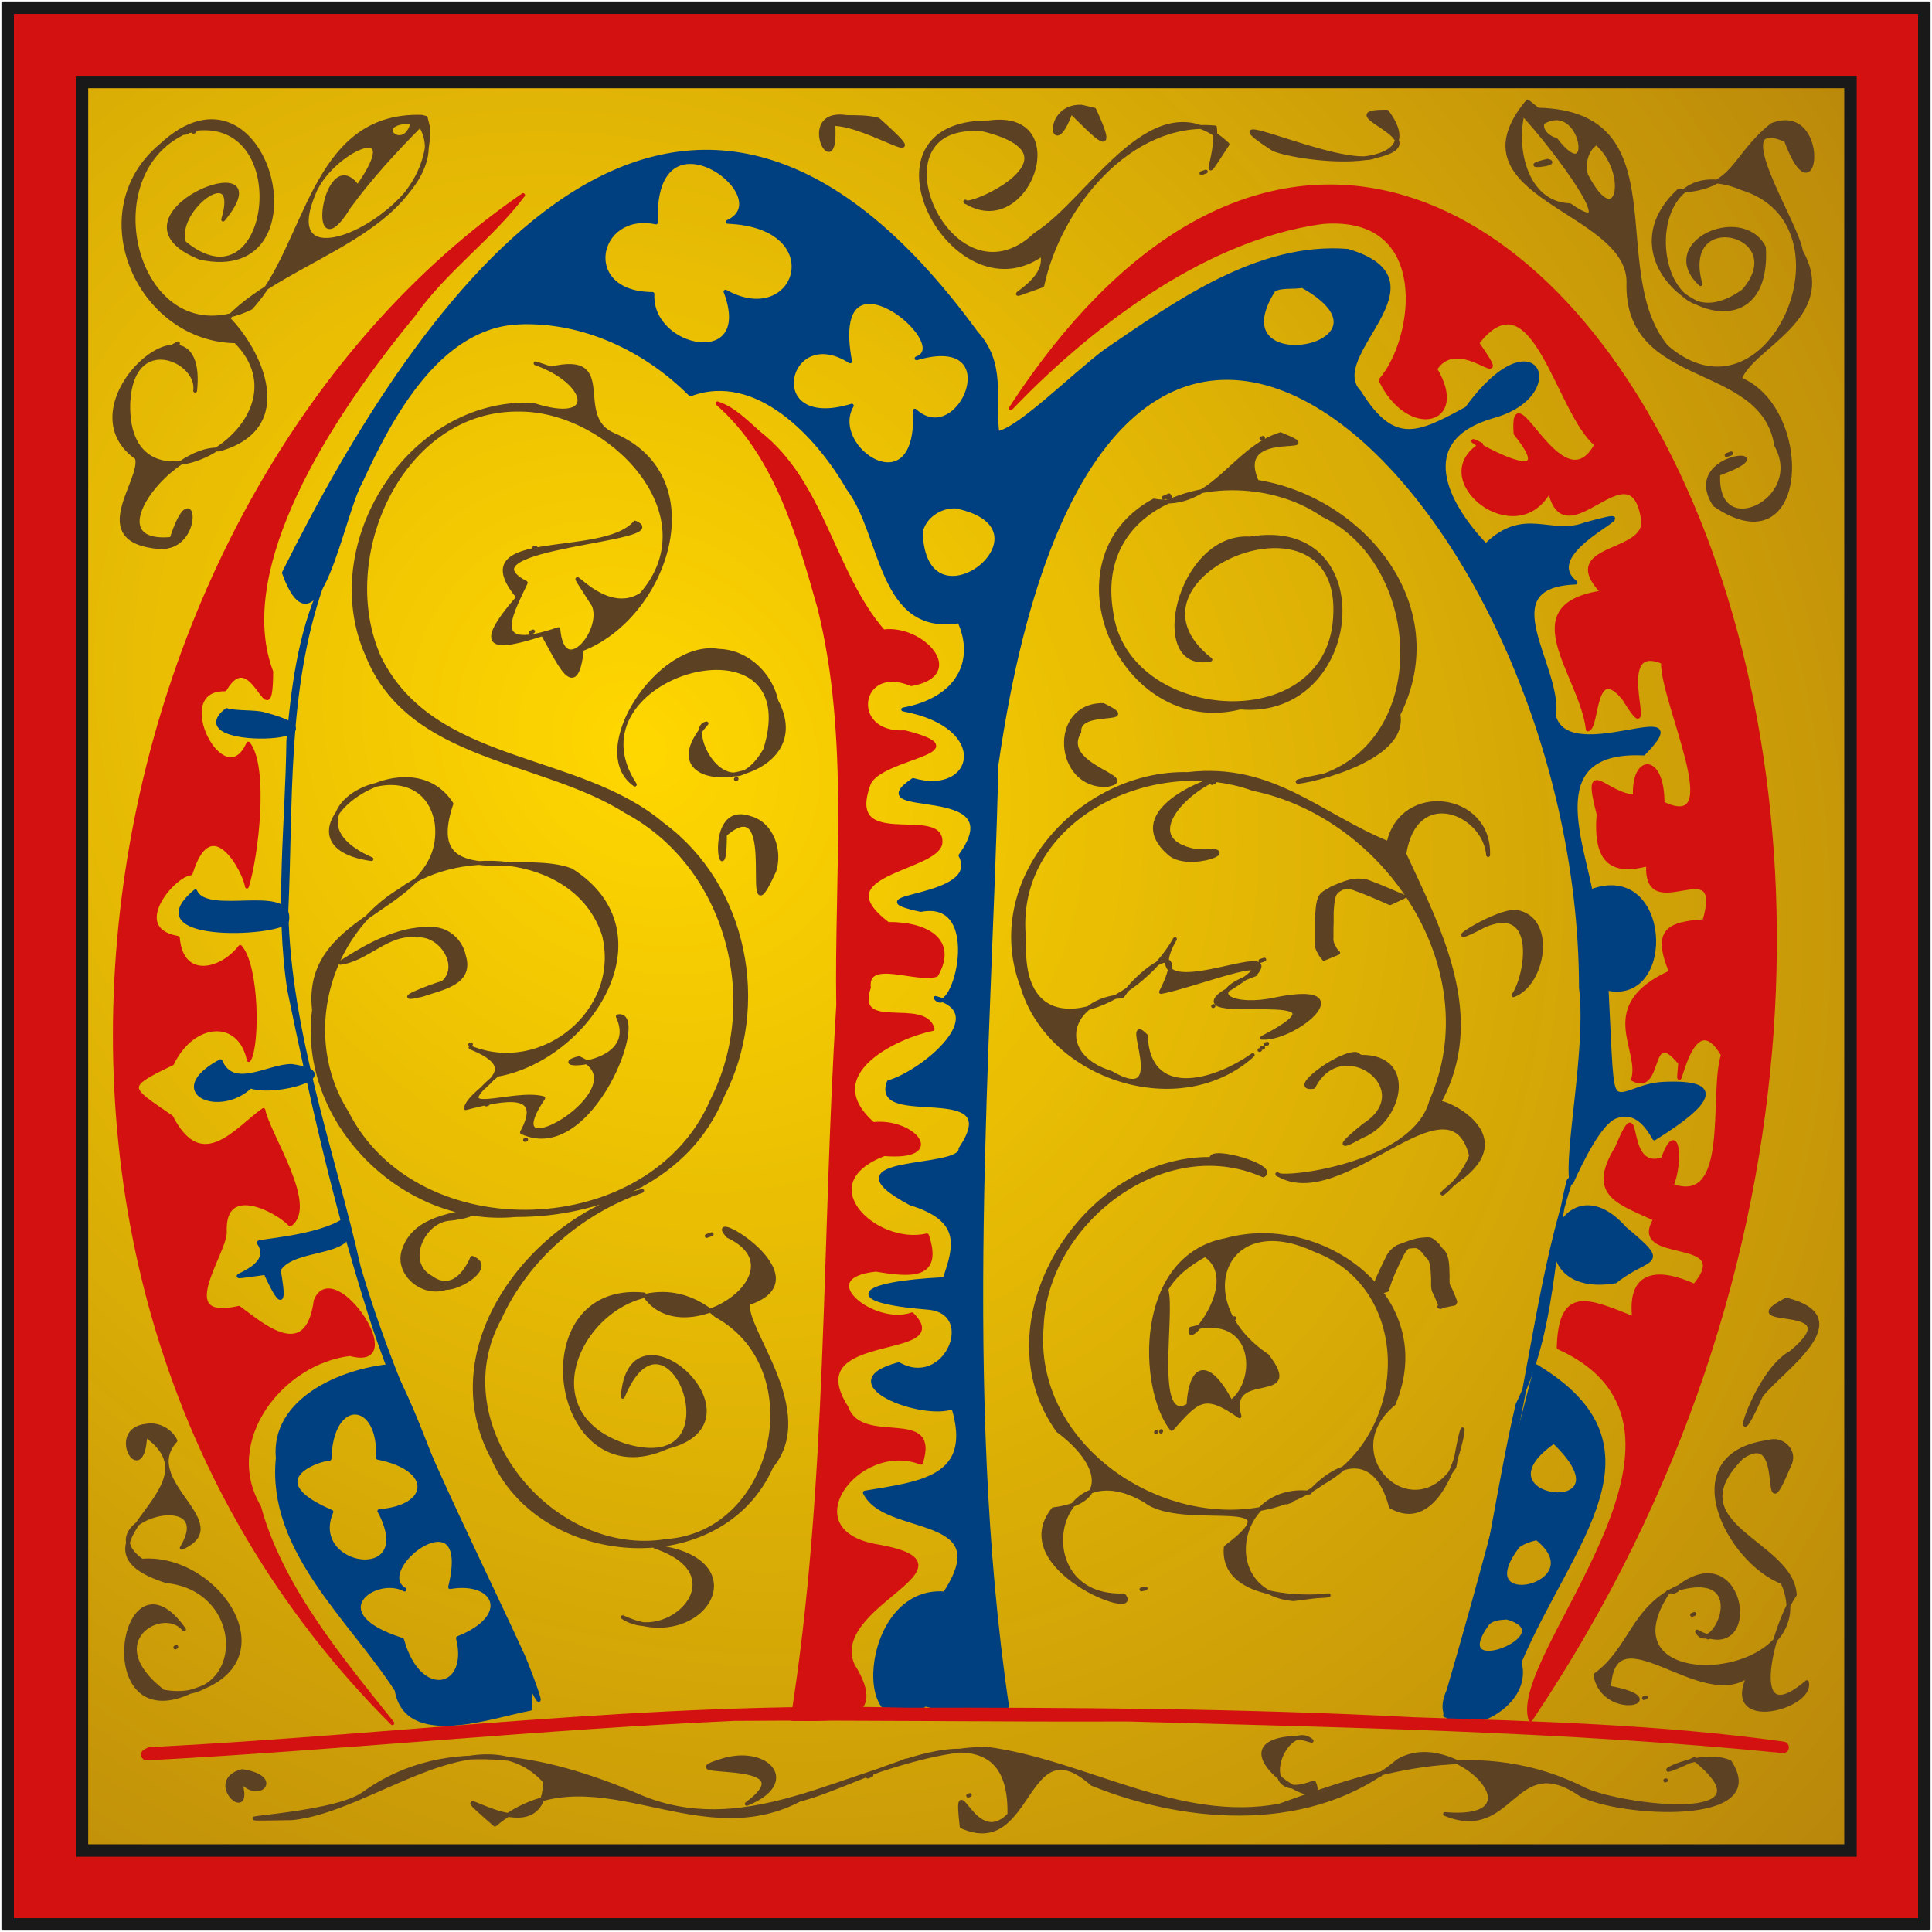
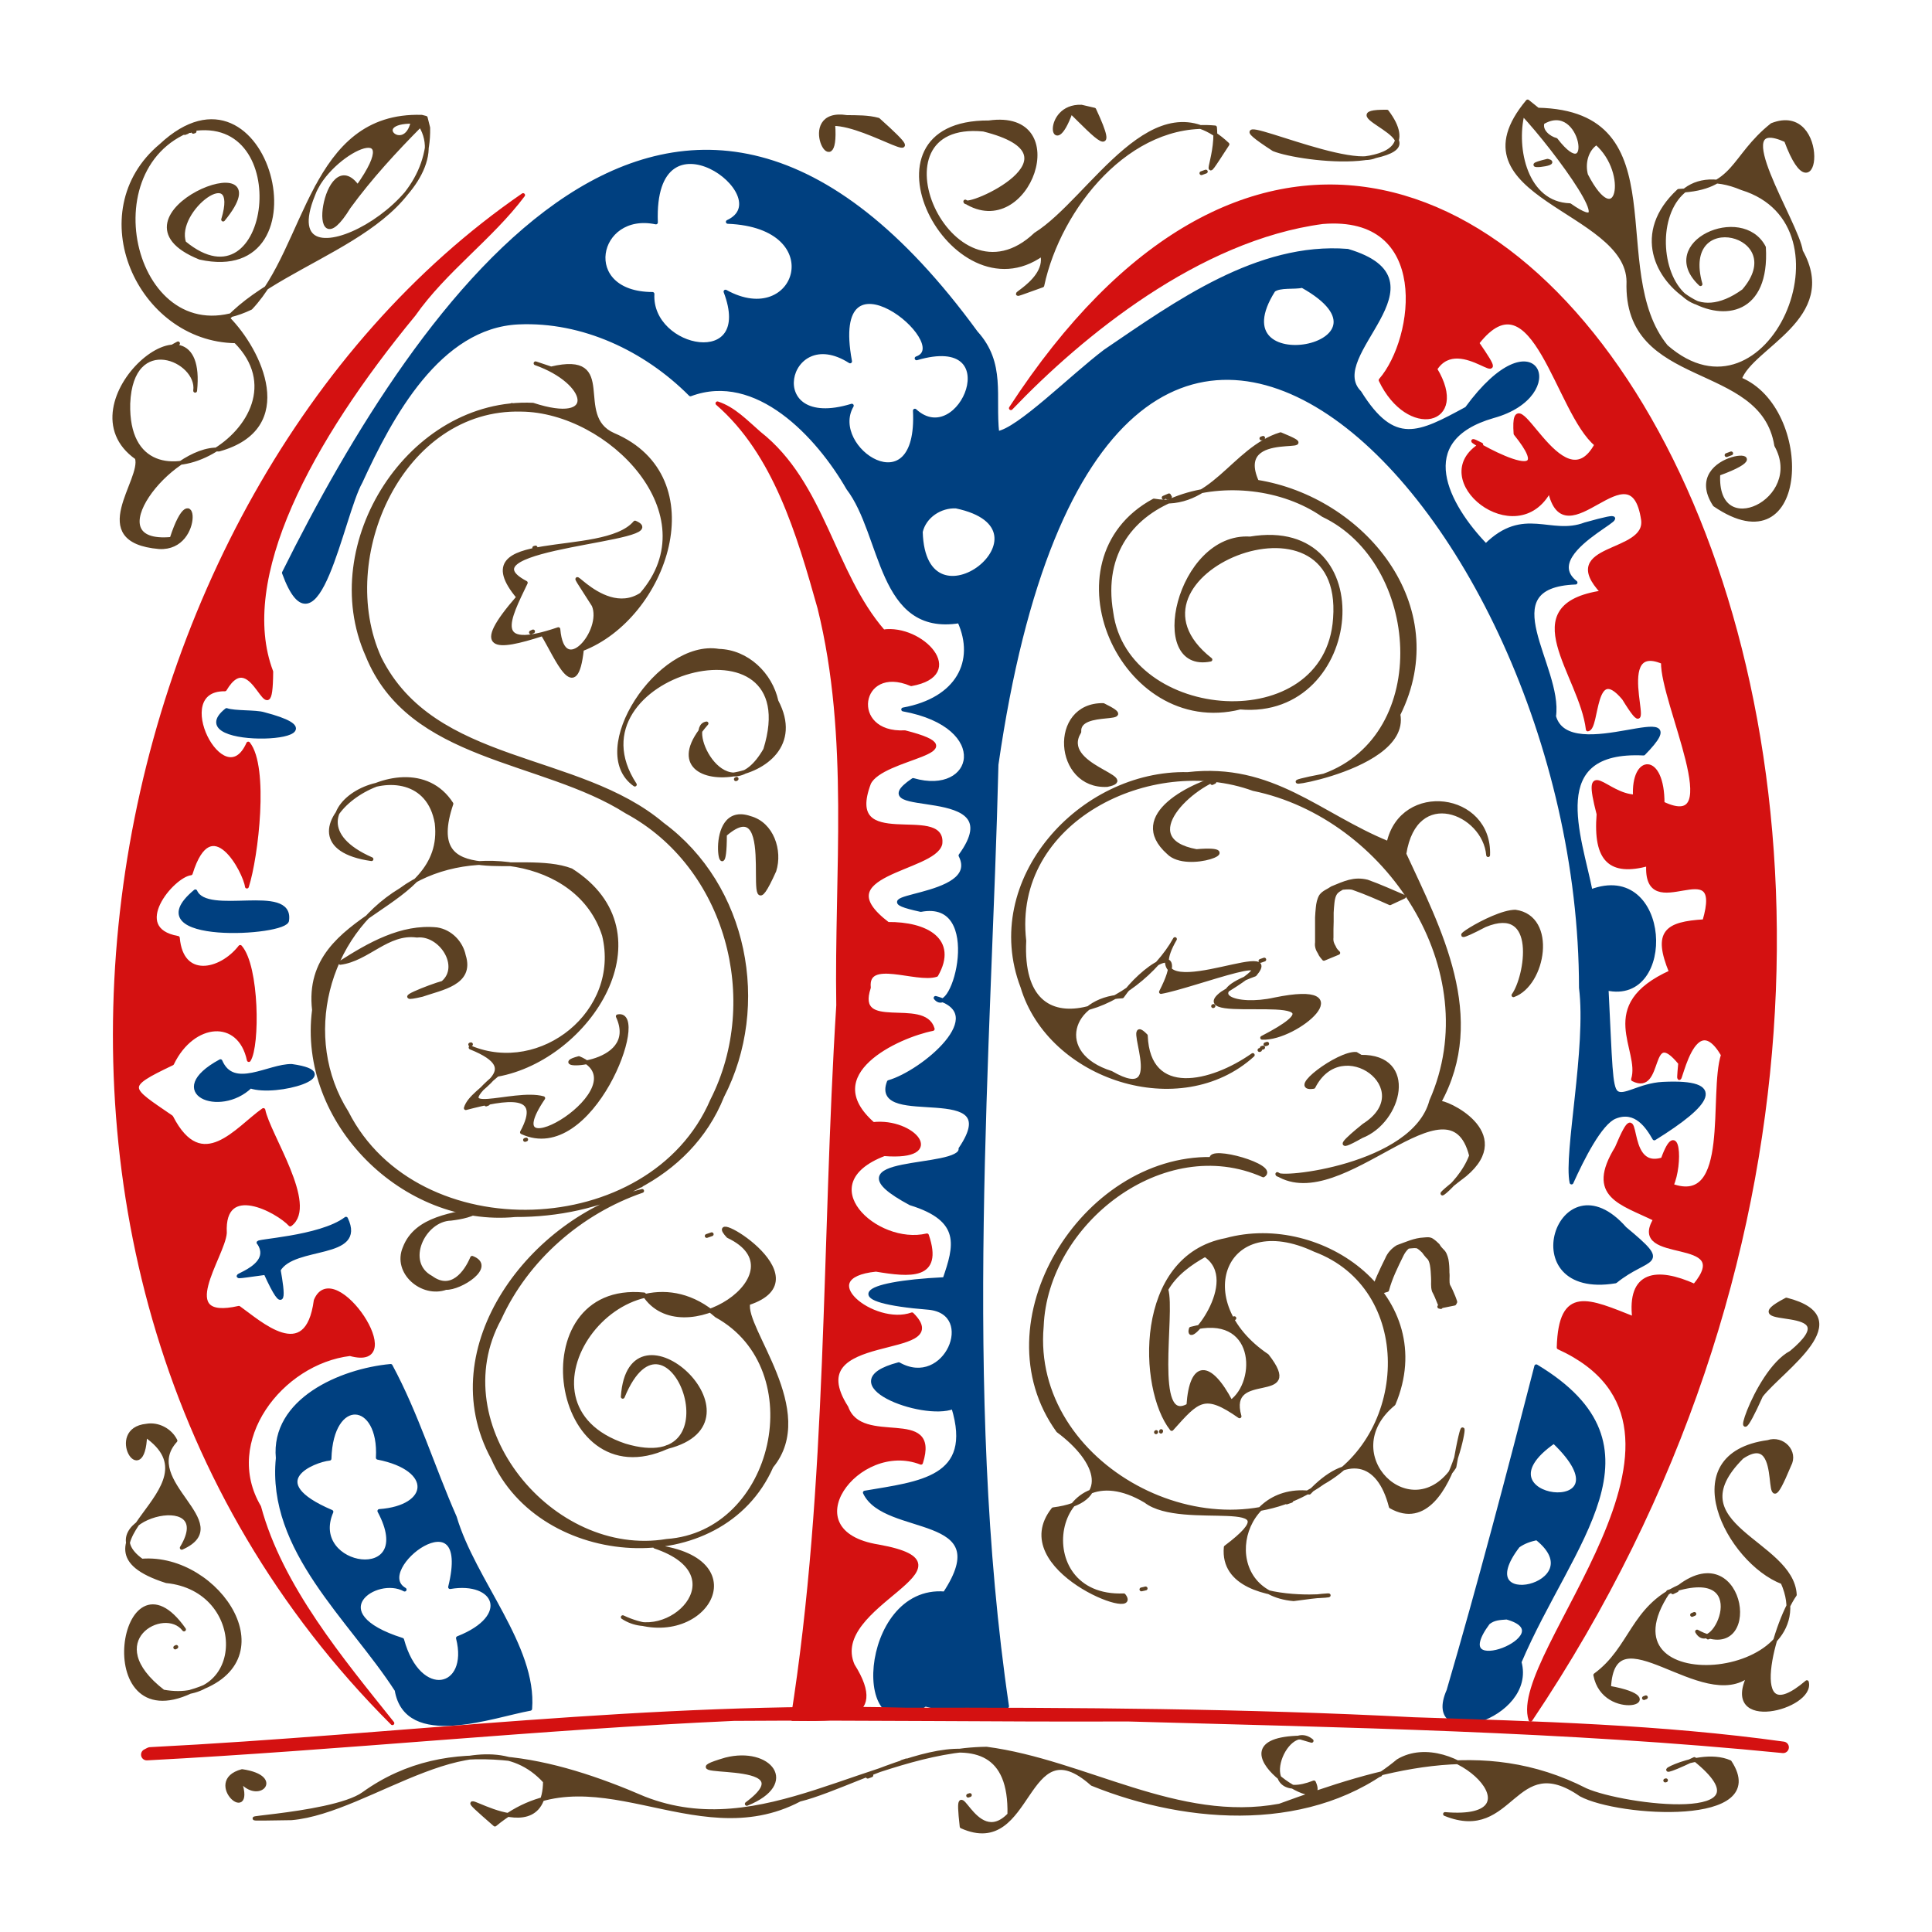
<svg xmlns="http://www.w3.org/2000/svg" xmlns:xlink="http://www.w3.org/1999/xlink" width="1008" height="1008">
  <defs>
    <linearGradient id="a">
      <stop offset="0" stop-color="gold" />
      <stop offset="1" stop-color="#b8860b" />
    </linearGradient>
    <radialGradient xlink:href="#a" id="b" cx="475.8" cy="388.3" fx="475.8" fy="388.3" r="464.6" gradientUnits="userSpaceOnUse" gradientTransform="matrix(1.098 -1.151 1.345 1.283 -710.7 433.3)" />
  </defs>
-   <path fill="#d41111" stroke="#191919" stroke-width="6.5" d="M4 4h1000v1000H4z" />
-   <path fill="url(#b)" stroke="#191919" stroke-width="6.5" d="M43.85 36.73h922.7v922.7H43.85z" transform="translate(-1.076 6.056)" />
  <path d="M148.124 298.856c17.3 47.4 30.2-30.1 40-47.4 15.7-34.2 40.8-81.3 82.4-83.2 33.6-1.5 66.3 14 89.7 37.5 34.6-12.9 66.6 21.7 82.3 49 18.5 24.2 16.1 76.2 58 69.4 9.4 20.8-.7 40.8-29.3 46 47.6 8.7 37.8 46.3 5.2 36.8-29.9 20.3 53.5-.3 24.7 39.4 12 23.7-58.9 20.1-20.7 28.4 34.3-6.5 17.1 57.8 7.7 45.9 30.4 8.1-6.8 38.9-24.4 43.9-9.2 24 62.6-2.5 37.4 34.8.9 11.7-72.7 3.5-26.1 28.5 27.7 8.5 23.7 22.4 17.8 39.5-46 2.2-53.9 11.4-8.2 15 25.9 2.6 8.8 43.2-15.7 29.4-37 9.7 12.2 28.7 28.4 22.4 11.5 37.5-17.6 39.7-46.1 44.6 10.6 22.4 70.1 9.6 41.7 52.6-44.2-3.7-48.6 85.6-10.2 58 19.1 4.3 36.2 11.1 42.7.9-24.3-164.8-9-345-5.5-491.3 56.2-390.671 304.7-137.4 304.9 116.4 3.9 31.2-8.1 86.7-4.9 101.6 5.6-12.4 14.9-31 22.6-34.2 11-4.5 17.2 5.3 20.6 11.2 29.2-18.1 37.5-30.1 4.5-28.5-12.3.6-20.6 7.8-24.4 4.4-3.1-2.8-3-14.6-5-54.1 35.9 8.2 32.7-66.4-8.3-50.7-5.7-28.9-24-74.4 27.6-71.9 31-31.7-39 8.2-46.7-19.4 3.7-25.9-34.1-68.1 11.2-69.8-22.6-17.9 49.2-42.7 5-30.4-18.1 6.9-31.9-8.7-51.8 11.1-20.1-20.8-38.9-55.2 3.8-67.5 40.4-11.1 22.5-53.7-13.8-4-24.9 13.5-37.9 20.5-55.9-8.4-19.3-19.5 47.5-57.9-6.2-73.9-46.8-3.7-89.4 27.2-126.5 52.4-17.6 13.3-45.4 41.3-56.3 42.7-2.1-19.3 3.5-36.3-11.1-52.4-156.4-214.36-290.9-16-361.1 125.3zm231.6-183.1c54.4 2.2 36.5 57.3-1.2 36.4 15.8 41.6-39.7 30.9-38.1 1.2-38.7-.1-29.6-43.9 1.8-37.3-2.4-63.61 65.9-13.42 37.5-.3zm299.7 33.4c56.6 31.6-45.9 51.1-15 2.3 3.2-2.6 11.1-1.3 15-2.3zm-201.2 37.8c48.9-14.4 22.8 49-.9 27.3 2.6 51.9-45.9 19.8-32.9-2.6-47.9 14.7-34.7-44.7-.9-23.1-12.1-64.9 56-8.8 34.7-1.6zm20.6 77.3c55.8 11.7-16.9 69-18.4 13.2 1.9-8.2 10.2-13.6 18.4-13.2zm-380.6 106.2c-25.81 20.5 72 15.8 19.4 2.1-4.2-1.3-15.2-.6-19.4-2.1zm-16.3 94.6c-32.62 27.1 48.4 22.4 47.9 15 2.4-18.4-41.9-1.2-47.9-15zm13.1 88.6c-29.84 16.2-.5 28.7 15.6 13.2 13.7 4.7 51-6.6 21.6-10.7-11.9-.3-30.5 13.1-37.2-2.5zm727.8 114.9c17.3-14 29.1-7.5 4.9-27.6-34-38.6-58.8 36.5-4.9 27.6zm-662.3-32.7c-13.6 10.3-49.1 11.6-45.4 12.7 10.3 15.7-31.2 20.3 3.4 15.6 10.6 23.3 9.1 10.7 6.9-1.6 7.9-13.6 45-6.1 35.1-26.7zm23.3 76.8c-26.1 2.4-61.7 18-58.9 48.1-4.8 48.1 38 83.8 62 121 5.1 30.3 50.2 13.3 69.7 9.8 2.6-32.5-29.5-66.7-39.3-99.9-11.5-26.1-20-54-33.5-79zm597.7.2c-14 54.5-29.9 115-45.8 169.2-13.8 31.3 45.2 14.3 37.1-14.9 26.7-62.8 78.7-112.2 8.7-154.3zm-629.6 48.2c.9-33.2 26.9-30.7 25.2-.5 30 5.9 27.6 25.9.8 27.8 21.1 39.4-37.9 30.3-25 .4-37-15.8-9.2-26.9-1-27.7zm638.8-8.9c43.8 41.8-44.8 31.1 0 0zm-8.9 50.4c31.1 24.7-37.4 40-9.8 4 3.1-2.2 6.2-3.2 9.8-4zm-567 25.5c24-4.1 32.8 15.3 4.1 26.6 6.9 27-20.2 33.4-29.1.9-43.4-13.7-13.6-34.4 1.3-26.2-18.3-10.5 36.2-51.9 23.7-1.3zm551.3 15.9c31.9 8.8-33.6 34.9-9.7 2.7 3-2.4 6-2.4 9.7-2.7z" fill="#004080" stroke="#004080" stroke-width="2" stroke-linecap="round" stroke-linejoin="round" />
  <path d="M527.424 212.956c36.5-38.2 97.8-88.5 162.7-97.1 57.4-4.7 49.1 60.7 30.2 82.5 14.4 30.1 45.8 22.8 28.5-5.8 13-20.4 42.7 16.6 21.9-13.6 29.6-38 41.7 36.2 62.2 53-18.1 33.5-44.7-40.6-42.2-5.7 29.5 36.6-39.3-5.2-17.9 5.7-29.3 17.7 18.5 56.2 35.7 23.7 7.8 37.1 42.6-24.9 48.7 15.4 2.7 18.7-44.7 12.9-21.1 38-46.9 6.9-11.1 42.7-7.7 71.5 5.3-.7 2.5-35.7 18.8-16.2 20.5 33.3-9-31.5 20.4-18.9-.5 21.1 34.7 90.3-.2 73.7.1-25.7-15.6-24.8-14.4-3.6-15.4-.5-27-21.7-19 9.2-1.9 24.2 6.3 31.4 25.9 26.1-2.1 33.2 40.7-9 29.3 29.8-19.9 1.2-26 5.6-17.4 26.5-39.2 17.7-14.9 40.4-19.8 56 15.4 7.9 7.4-29.5 24.6-8.5-2.7 29.2 4.3-35.1 22.3-4.3-6.6 20.3 5 79.8-26.8 68.2 5.1-11.2 3.4-36-4.6-13.7-22.1 7-9.9-39.3-24-5.9-15.4 25.1 2.4 28.5 20.1 37.2-14.3 23.2 43.1 7.4 20.5 34.7-19.8-8.9-34.4-6.9-31.5 17.1-23.8-9.4-38.5-16.8-39.4 15.1 93.2 42.5-26.1 160.3-14.7 194.2 319.4-475.6-33.3-1049.4-271.1-684.3zm-254.5-111.16c-225.56 155.26-307.79 557.86-68.2 797.26-26.3-32.9-58.3-71.2-69.5-112.8-20.4-34.5 11.4-75.5 47.4-79.8 31.6 8.8-8.4-50.9-17.9-27.9-4.6 34.5-29.6 11.2-40.1 3.8-34.46 7.8-8.2-26.9-7.3-39.1-1.4-27.4 27.7-11.4 34.1-4.4 13.6-10-11.5-46.9-14-59.7-13.7 9.6-32.1 34.7-48.05 3.7-22.57-15.5-25.3-15.7.44-28 10.81-22.4 35.21-24.4 40.01-1.8 4.8-7.4 4.5-48.8-4.5-59-10.3 13.2-30.64 17.3-32.53-4.7-26.16-4.6-2.93-32.6 6.73-33.7 10.7-34.6 28.4-.6 29.3 6.9 5-15.6 10.5-62.4.7-74.6-12.8 28.9-42.36-28.7-12.2-28.3 15-25.3 23.9 28.4 24.2-9.2-18.4-48.6 19.9-120.3 74.4-186.4 16.2-23.1 40.3-40 57-62.26zm101.4 108.66c30.1 26.1 42.4 68.3 53.2 106.7 16.8 67.7 8.7 138.3 9.8 207.4-7.8 124-4.3 249.2-23.8 372.3 21.4.1 50.3 2 31.4-28-13.9-31.9 69.9-51.8 13.4-62-47.1-7.5-11-56.6 22.2-43.7 9.3-29-31.1-7.1-38.9-28.8-26.5-41.4 57.8-25.1 34.2-48.6-20 7.2-53.5-19.8-18.8-23.3 17.6 2.9 34.3 4.7 26.6-17.9-26.7 6.3-62.4-27.1-22.3-42.4 32.8 2.6 15.2-18.1-5.8-15.7-30.1-26.4 12.9-46 31.1-49.6-4.4-15.7-41.3 2.7-33.3-21.6-1.7-16 24.6-3.2 35.2-6.6 10.4-18.2-5.3-26.8-25.3-26.6-34.8-26.4 24.1-28.1 27.4-41.8 2.5-20.2-51.5 6.1-37.2-31.7 6.8-14.1 59.4-16.1 18.7-26.5-30.3 1.6-24.5-36.9 3.3-25.1 29-5.2 5.4-30.4-14.6-27.5-26.5-30.5-31.1-77-64.7-103.4-6.7-5.8-13.2-12.8-21.8-15.6z" fill="#d41111" stroke="#d41111" stroke-width="2.02" stroke-linecap="round" stroke-linejoin="round" />
  <path d="M78.364 914.556c131.36-6.7 262.26-24 394.06-20.6 88.4-.1 176.9.4 265.2 5 64.3 2.1 128.9 3.8 192.7 12.7-113.6-11.3-227.9-13.3-342-16.5-68.5.3-137-.8-205.5-.3-102.2 4.6-204.1 15.2-306.24 20.6l1.52-.8c.1 0 .16-.1.26-.1z" fill="#d41111" stroke="#d41111" stroke-width="6" stroke-linecap="round" stroke-linejoin="round" />
-   <path d="M167.524 306.256c-18.8 54.4-15.5 112.6-18.1 169.1 1.4 63.7 23.9 124.2 37.8 185.8 20.8 70.8 55.2 136.4 85.8 203.1 2.9 6.8 14.1 36.3 3.9 15.3-27.3-67.3-64.7-130.4-85.8-200.2-16.7-53.3-28.9-108-40.2-162.7-6.7-43.2-1-86.8-.5-130.2 2.4-27 5.9-55.3 17.1-80.2zM820.024 614.356c-15.7 47.6-20.9 97.8-32.1 146.5-9.9 44.4-13.8 90.9-32.7 132.7-5 8.3 6.4-18.8 7.6-25 13.3-44.3 18.4-90.6 28.9-135.6 19.9-40.8 17-80.2 26.7-117l.8-.8.8-.8z" fill="#004080" stroke="#004080" stroke-width="2" stroke-linecap="round" stroke-linejoin="round" />
  <path d="M797.024 52.946c-41.4 49.63 52.3 56.11 52.6 94.01-1.9 56 69.8 40.1 77.1 85.4 16 28.7-32.4 51.8-30.2 14.9 39.7-14.3-20-11.7-1.9 16.1 48.8 33.4 51.1-50.1 13.1-65.6 6-17.1 51.4-32 31.9-66.7-2-14.7-40.2-72.49-7.8-57.82 16.4 44.42 22.7-19.8-7.3-8.05-21.3 16.98-18.6 33.14-48.7 34.39-47 43.58 48.5 97.58 44.5 29.48-11.5-22.1-55.9-2.2-33.1 19.2-11.7-41.3 48.5-26.6 22.5 3.5-50.2 36.4-60.1-78.51-.9-53.54 62 19.04 14.1 129.34-39.5 82.64-32.7-39.9 6.6-122.08-67-123.65l-5.3-4.26zm-232.8 2.71c-19.9-.7-15.4 30.14-5.5 2.63 12.8 12.53 24.8 25.92 12.2-1.07l-6.7-1.56zm159.4 2.6c-32.3-.34 30.1 15.24-6.2 23.28-17 7.57-93.2-29.75-52.9-3.62 14.2 5.75 84.6 14.14 59.1-19.66zm70.8 1.1c17.9 19.17 53.4 67.9 24.6 47.7-23-.8-29.1-29.57-24.6-47.7zm-574.4 1.57c-58-1.72-59.3 68.13-89.2 99.73-59.35 28.5-86.23-72.45-31-93.12 55.7-9.52 42.4 97.22-3.71 59.12-5.92-17.1 29.91-43.86 20.31-12.1 34.2-41.66-66-1.8-12.1 19.9 66.8 14.8 35.3-110.51-20.31-58.55-41.49 34.55-11.61 101.45 38.91 102.15 43.4 43.5-57.64 99.8-55.98 32.5 1.55-38.4 37.18-22.8 34.88-6.7 5.9-57.4-70.62 6.8-30.45 35 3.79 11.5-26.71 43.3 11.71 46.6 23.44 1.3 18.24-40.9 6.41-4.3-41.27 3.9-.55-48.1 24.73-46.6 40.9-11.4 21.3-51.8 4.7-68.5 31.3-33 105.7-44.2 104.5-99.41l-1.3-5.18-2.1-.54zm-120.8 7.44h-.2.2zm-1.42.51l-1.4.53 1.4-.53zm3.72-.35l-.7.23.7-.23zm340.3-7.46c-27.2-4.29-4.5 38.07-7.1 3.6 18.9.1 56.2 27.06 23.5-2.21-5.4-1.46-10.9-1.31-16.4-1.39zm-226.5 2.44c-3.9 18.13-23.7-.19 0 0zm300.6.35c-72.3-.45-19 102.2 27.8 68.8 4.3 16.5-30.6 27.2.1 16.3 8.7-40.8 45.4-86.62 90.1-82.47 1.6 17.02-9.7 33.68 6.5 8.79-37.9-35.73-70.9 28.74-100.1 46.98-44.5 42.2-89.5-60.69-27.2-54.65 55.1 13.72-9.1 41.95-9.5 37.55 32.7 20.7 56.9-47.59 12.3-41.3zm288.9.1c21.6-12.97 27.7 35.9 7 9.01-3.6-.9-8.4-4.61-7-9.01zm-371.7.21l-2.1.88 2.1-.88zm-1.2.65l-1 .39 1-.39zm-212.6.5c22.8 36.24-78.7 91.94-55.9 36.29 7.9-22.13 50.3-42.21 23.2-4.07-17-23.87-26.8 46.62-4.6 10.42 11.2-15.32 24.1-29.34 37.3-42.64zm386.5 2.98l-.8.35.8-.35zm227.1 6.3c18 15.61 11.1 48.66-5.4 16.73-1.6-5.92 0-13.21 5.4-16.73zm-25.5 9.28c-17.6 4.23 7.7 1.72 0 0zm-178.3 5.65l-2.3.83 2.3-.83zm-460.8 37.13l-2 .8 2-.8zm-50.4 8.6l-.4.2.4-.2zm-25.04 43.9c-4.05 2.2-2.53 1.4 0 0zm186.54 10.4c28.1 9.9 33.4 33-1.4 21.6-64.1-2.9-112.2 72.7-86.4 130.6 22.1 55.1 91.2 53.7 135.2 81.7 52.8 28.4 71.4 98.2 44.7 150.7-31.9 74.2-154.1 78.3-190.6 6.3-24.6-38.9-10.9-92.6 28.2-116.2 32.3-24 92.6-18.3 106 23.7 9.7 40-32.7 73.9-69.6 58.6 30.6 12.3.7 20.3-2.5 31.6 21.5-5.6 40.9-8.8 29.3 12.6 36.4 16.9 66.5-64 50-60.5 12.6 27.5-40.2 27-20.3 21.8 35 14.7-46.9 62.6-18.6 20.9-15.6-4.4-53.1 12.1-24-12.2 47.7-8.5 90.3-73.8 38.6-106.7-26.3-10.1-78.3 11.9-62.5-34.7-24.9-38.5-98.9 20.8-41.7 28.9-54.1-23.7 26.1-64.9 34-18.8 5.4 46.4-70.1 44.6-64 97.5-7.6 58.3 46.9 112.6 105.1 107 43.8.2 90.6-18.8 107.9-62 24.5-47.4 12.4-109.7-31.1-141.8-44.1-37.4-119.5-30-147.7-86.8-23.8-52.5 11.5-131.3 73.9-129.6 46.1.4 99.1 54.6 62.7 96.4-22.4 14.6-46.7-28.9-24.9 5.6 5.7 13.4-16.1 39.2-18.4 12.5-35.5 12.1-26.1-5.2-17-24.2-36.3-19.1 79-22.1 57-31.4-16.7 19.7-91 3-60.9 38.9-24.3 27.9-12 27.3 12.7 19.3 7.4 12.1 17.3 37.6 20.5 7.9 43.8-16.8 68.9-89.6 16.4-111.9-22.1-9.7 2.6-42.9-32.5-34.6l-8.1-2.7zm-1.3 139.9l-1.1.5 1.1-.5zm-35.7-110.3l-.4.2.4-.2zm2.9 325.8l.4-.1-.4.1zm21.8-333.7c-7.5 2.6-12 4.2 0 0zm40.9 3.5c-4.5 1.4-3 .9 0 0zm360.1 11.8c-25.1 7.7-35.8 39.8-66.1 34.6-57.5 31.1-16.9 123.5 45 108 64 5.6 73.6-99.7 5.2-88.2-37.5-2.4-53.5 69.8-20.7 63.2-55.7-43.8 70.6-96.4 65-21.5-4.2 63.2-108.9 55.5-116.7-3.1-10.8-63.1 68-80.2 110.5-50.8 51.7 24.5 58.1 115 .4 135.9-47.7 9 44.7-.4 38.9-31.9 28.3-56.8-19-112.7-73.8-121.4-13.4-29.9 40.7-13.1 12.3-24.8zm-58.2 31.9l-2.8 1.2 2.8-1.2zm49.1-30l-.9.3.9-.3zm244.2 8.1c-3.8 1.4-2.8 1.1 0 0zm-292.8 22.7l-1.3.4 1.3-.4zm-331 26.4l-.7.2.7-.2zm95.6 53.9c-31.1-5.3-68.9 52.2-43.8 69.8-37.7-57.6 91.4-93.3 68-18.2-20.1 35-42.4-11.9-30.6-13.7-36.5 41.4 60.5 33.7 36.5-11.6-3.1-14.1-15.3-25.9-30.1-26.3zm244.7 64.3c-55.9-1.3-107.5 55.5-86.3 111 14.3 47.8 82.5 69.9 120.2 35.6-21.6 15.2-54.5 23-55.8-10.1-13.5-13.8 14.3 38.2-18.1 19.4-30.9-9.7-21.4-38.7 5.8-39.9 9.4-13.9 35.7-32.6 20.2-2.3 16.6-2.8 76.9-26.6 31.9.7-22.4 16.9 75.6-5.1 20.9 23.2 18.1.8 53.1-29.6 6.5-20-20 4.5-39.6-2.4-10.3-13 17.5-20.6-65.1 21.9-41.7-18.5-19 34.4-81.6 62.7-78.6.9-7.3-62.8 66.2-98.6 119.5-79.2 69.8 14.3 123 94.6 92.8 162.8-9 34.2-80.2 41.7-80.3 38.1 33.7 20.8 89.8-54.8 101.1-9.6-6.3 17.4-28.4 29-3.2 10 26.3-22-10.7-38.8-13.6-37.6 24.8-44.6 0-90.8-18-129.8 5.7-36.5 41.8-21.8 43.7.6 1.2-31.9-45.1-37.8-52-6.2-36.2-14.7-60.5-41.2-104.7-36.1zm38.6 142.9l.7-.2-.7.2zm1.3-46.1l-2 .7 2-.7zm-2.5 47.2l.3-.1-.3.1zm-272.8-141.5l-.4.2.4-.2zm193.9 8.1l-.2.1.2-.1zm-186.9 12.3c-24.5-8.5-13 45.3-13.1 8.7 30.6-26.6 6.5 61.7 25.8 18.8 3.3-10.4-1.2-24.4-12.7-27.5zm-158.8 25.4c-4 1.5-2.7 1 0 0zm400.6 72.7l-.2.1.2-.1zm28 19.7l-.9.3.9-.3zm-371.5.2l-.7.3.7-.3zm-35 31.1l-1 .4 1-.4zm498.1 8.6l-.2.1.2-.1zm-478.2 10.1l-.6.2.6-.2zm357.5 10.1c-67-1-120.7 85.4-80 141.8 21.1 15.6 29.2 37-2.5 41-24.6 31 47.2 58.2 36.8 44.9-51.6 2.1-37.8-78.6 11.4-49.2 19.3 14.9 80.2-4.8 41.8 24.1-3.7 39.8 92.9 19.2 35.4 27.1-40-3.4-30.9-59.7 8.2-55.6 19.6-20.9 36.3-17.1 42.5 7.3 36.1 20.6 43.7-81.6 33.2-20.7-22.2 33.9-63.6-6.7-31.7-32.9 23.2-55-37.2-99.3-87.5-85.5-47.3 8.9-44.8 77.8-28.3 98.6 13.7-15.3 17-19.5 35.4-6.6-7.4-25.6 34.2-6.1 14.4-31.6-41.7-28.1-22.8-77.6 24.9-55.2 52.7 19.7 50.1 95.6 4.2 121.4-58.1 41.7-153.2-8.6-146.7-81.5 2.1-54.2 63.5-102 115.6-78.8 7.6-4.7-28.3-14.9-27.1-8.6zm-34.5 224.1h.2-.2zm-.2.1l-1.8.4 1.8-.4zm105.6-219.3l-1.3.5 1.3-.5zm-97.3 1l-1.7.7 1.7-.7zm-271.1 7.9l-2 .7 2-.7zm.5 2.9c-57 14.3-109.4 81.5-77.8 139.5 24.9 56.9 119 63.8 145.3 4.2 23.8-28.8-15.1-72-12.1-85.1 40.6-13.3-25.6-51.2-10.5-35 40 18.9-24.3 61.3-43.9 30.4-64.5-6.4-48 107.1 12.1 79.6 53.7-13.4-19.6-80.1-23.2-26.2 23.8-57.8 62.7 43.9 1.1 25.4-65-21.6-.8-110.2 47.8-67.7 50.3 27.7 31.3 113.5-26 117.5-59.9 10-117.8-60.1-87.2-116 14.2-31.2 42.2-55.5 74.4-66.6zm36.3 22.6l-2.6.9 2.6-.9zm257.4 10.8c20.5 13.7-10.8 50.2-7.4 38.5 34.6-9.3 35.6 27.8 20.9 38.2-11-21-20.7-21.2-22.2 1.8-19.1 11-7.7-47.9-11.5-60.5 4.5-8 12.3-13.6 20.2-18zm303.3 23.3c-30.5 15.9 35.8-.1 2.5 27.6-19.5 10.2-34 63.4-15.7 22.5 10.8-13.8 51.7-40.3 13.2-50.1zm-288 9.7l-.6.2.6-.2zm-5.9 2.3l-.6.2.6-.2zm-561.75 53.8c-20.84 2.1-1.72 34-.61 4.9 41.26 28.2-47.04 57.6 11.06 76.2 43.2 4.3 42.9 65.7-1.69 57.6-34.33-26.4.55-45.9 10.88-32.4-32.53-46.3-48.83 56.9 3.51 32.4 52.1-14.7 14.6-71.5-25.55-68.3-29.47-20.9 40.85-39.8 20.85-6.7 28.5-12.7-22.76-34.4-3.28-55.9-2.69-5.5-9.12-8.9-15.17-7.8zm529.45 2.8l-.1.3.1-.3zm-2.6.5l-.1.1.1-.1zm319.2 5.2c-49.5 6.7-20.8 62.4 7.6 73.2 23.6 52.9-98.3 62.7-59.7 5 47.1-16.8 23.4 35.4 15.1 20.7 34 18.5 25.1-49.5-9.3-23.4-24.6 11-24.8 32.2-43.8 46.1 4.6 24 42.8 12.9 7.2 6.6 2-42 48.9 13.3 73.3-6.9-15.2 30 33.3 17.3 29.9 4-33.1 28.2-17.3-30-6.3-45.6-1.4-27.8-63.5-35.9-27.6-71.8 25-16.9 8 44.2 24.7 4.2 3.9-7.1-3.6-14.7-11.1-12.1zm-39.6 90.2l1.2-.5-1.2.5zm-10.1-11.8l2.1-1-2.1 1zm-199-47.7c-3.7 1.3-3 1 0 0zm-332 23.9c44.5 14.9 6.5 52.2-16.8 36.8 40.9 19.4 72.1-30 16.8-36.8zm551.5 46.7l-2.1.7 2.1-.7zm-801.23 5.6l-.56.3.56-.3zm766.73 26.3l-1 .4 1-.4zm-180.2 21c-51.3 1 16.5 44.2 7 23.4-32.8 12.9-15.4-33.6-1.2-21.7-2-.6-3.9-1.1-5.8-1.7zm-163.8 5.8c-60.8.8-116.8 50.2-178.7 25.9-46.7-20.2-101.4-34.7-146.3-2.4-17 12.4-91.57 13.7-37.7 12.8 41.3-3.5 98.5-56.3 132.3-19.2-.4 43.4-63.5-10.1-26.1 22.5 49.9-41.6 103.7 16.2 159-13 33.6-8.1 110.9-57.6 109.4 7.8-18.8 19.6-28.8-28.4-24.9 6.2 37.2 16.7 32.3-54 68.1-22.2 50.8 20.6 115.8 24.5 159.6-12 28.6-17.2 77 32.2 24.5 27.7 35.6 14.5 35.6-34.5 70.9-10.1 19.7 10.6 99.1 15.7 77.7-17-18.5-8.2-50.7 13.9-18.5-1.6 43.7 35-36.8 25-56.7 16.2-54-27.6-107-11.1-159.7 8.1-53 9.9-101.4-22.9-152.9-29.7zm354.1 16.6l.4-.1-.4.1zm-150.9-2.2l2.2-.8-2.2.8zm-265.2.2l1.9-.7-1.9.7zm-275.7 14.6l2.4-.9-2.4.9zm254.8-7.7l1.8-.6-1.8.6zm-53.1-15.9c-36.3 10.6 45.5-2.4 10.9 23.2 26.9-10.8 11.7-28.9-10.9-23.2zm97.2.2l-1.9.8 1.9-.8zm-3 .3l-2.4.8 2.4-.8zm252.7 4.4l-2 .8 2-.8zm-599.3 1.2c-20.7 5.5 7.8 29.9-1.9 3.3 9.1 14.3 24.3 0 1.9-3.3zm379.7 12.5l-.9.3.9-.3zm388.6 4.1l-.9.3.9-.3zm-374 12.3l-1.2.5 1.2-.5z" fill="#5c4123" stroke="#5c4123" stroke-width="2" stroke-linecap="round" stroke-linejoin="round" />
  <path d="M575.624 367.856c-27.7-.4-24.8 43.1 2 41.7 17.8-3.5-25.4-9.8-14.5-27.7-1-13 33.5-3.7 12.5-14zm63.9 36.9c-17.1 4-51.9 20.5-29.9 40.1 9.9 10.1 42.7-3.2 14.6-.8-33.2-6.1-2.5-35.2 15.3-39.3zm-5.9 3.2l-1.2.6 1.2-.6zm157 67.7c-12.6 0-44.1 21.9-15.9 7.1 28.4-11.8 21.8 27 14.9 36.5 15.9-5.7 21.9-40.7 1-43.6zm-83.1 74.2c-9.2-.7-35.7 19.2-22.2 17.2 14.8-29.1 55.8 1.4 26.3 20.1-9.2 7.4-16.6 14.4-1.3 5.7 20.4-7.9 28.7-41.9-.3-41.5l-2.5-1.5zm-7.2 3.6c1.7.3-3.2.7 0 0zM716.024 675.356c1.7-6.5 4.7-12.5 7.6-18.4 1.1-2.7 3.1-4.9 5.6-6.4 4.5-1.6 8.9-3.7 13.6-3.9 1.5-.1 2.9-.4 4.2.4 1.2.8 2.2 1.7 3.2 2.7.6 1.1 1.3 1.9 2.2 2.8 1.3 1.1 1.9 3 2.3 4.7.4 2.2.5 4.5.5 6.7.3 2.3-.3 4.7.4 6.8 1.1 1.9 1.9 3.9 2.7 5.8.3.8.6 1.5.8 2.2.3.7.2.4-.3 1.4l-7.9 1.6c1 .2.9.4.7-.2-.3-.7-.6-1.5-.9-2.2-.8-2-1.6-4-2.6-5.8-.8-2.3-.3-4.7-.5-7.1-.1-2.2-.2-4.4-.6-6.6-.3-1.5-.8-3.2-2.1-4.2-.8-.9-1.5-1.8-2.2-2.8-.9-.9-1.9-1.8-3.1-2.5-1.3-.3-2.6-.1-3.9 0-3 .2-10.5 2.8 1.4-1.4-2.6 1-4.6 3.3-5.8 5.8-2.9 5.9-5.9 11.9-7.6 18.3l-7.7 2.3zM725.224 471.256c-6.3-2.8-12.6-5.6-19.2-7.9-3.7-1.3-15.6 2.1-3.2-1.7-1.8 1.5-4.2 2.1-5.8 3.9-1.2 1.5-1.6 3.6-1.8 5.5-.2 1.7-.3 3.4-.4 5.1v4.8c-.1 1.3 0 2.5-.1 3.8v4.4c-.2 1.9.3 3.4 1.3 5 .4 1.2 1.3 2.1 2.2 3l-7.5 3.1c-.8-1-1.7-1.9-2.2-3.2-1.1-1.7-1.7-3.3-1.4-5.4v-4.4-3.8-4.8c.1-1.7.2-3.5.4-5.2.2-2 .6-4.2 1.7-6 1.5-2 3.7-2.6 5.8-4.1 6.6-2.7 11.4-5.1 18.3-3.4 6.5 2.3 12.8 5.2 19.2 7.9l-7.3 3.4zM227.924 484.856c-18.5-1.9-35.5 8-50.4 17.5 14.4-1.8 24.6-16.3 40-14.2 12.3-1.4 23.7 16 13.5 24.6-6.4 1.7-28.6 10.5-10.8 6.3 9.9-3.5 26.4-5.9 21.8-20.4-1.4-6.9-7-12.7-14.1-13.8zm2.4 29.5c-1.7.7-3.5 1.6 0 0zm-12.7 3.9c-1.6.9-3.3 1.7 0 0zm33.7 112.4c-14.4 3-34.2 4.6-40.2 20.4-5.5 12.8 9.2 25.3 21.5 20.9 7.6.3 25.5-11.2 13.7-15.7-3.2 7.7-10.8 18.1-21.4 10.3-14.6-7.8-4.1-30.3 10.3-30.7 5.6-.7 11.4-1.8 16.1-5.2zm-14.9 38.2c-1.9.6-2.6.9 0 0zm2 .6c-1.5.6-1.3.5 0 0z" fill="#5c4123" stroke="#5c4123" stroke-width="2" stroke-linecap="round" stroke-linejoin="round" />
</svg>